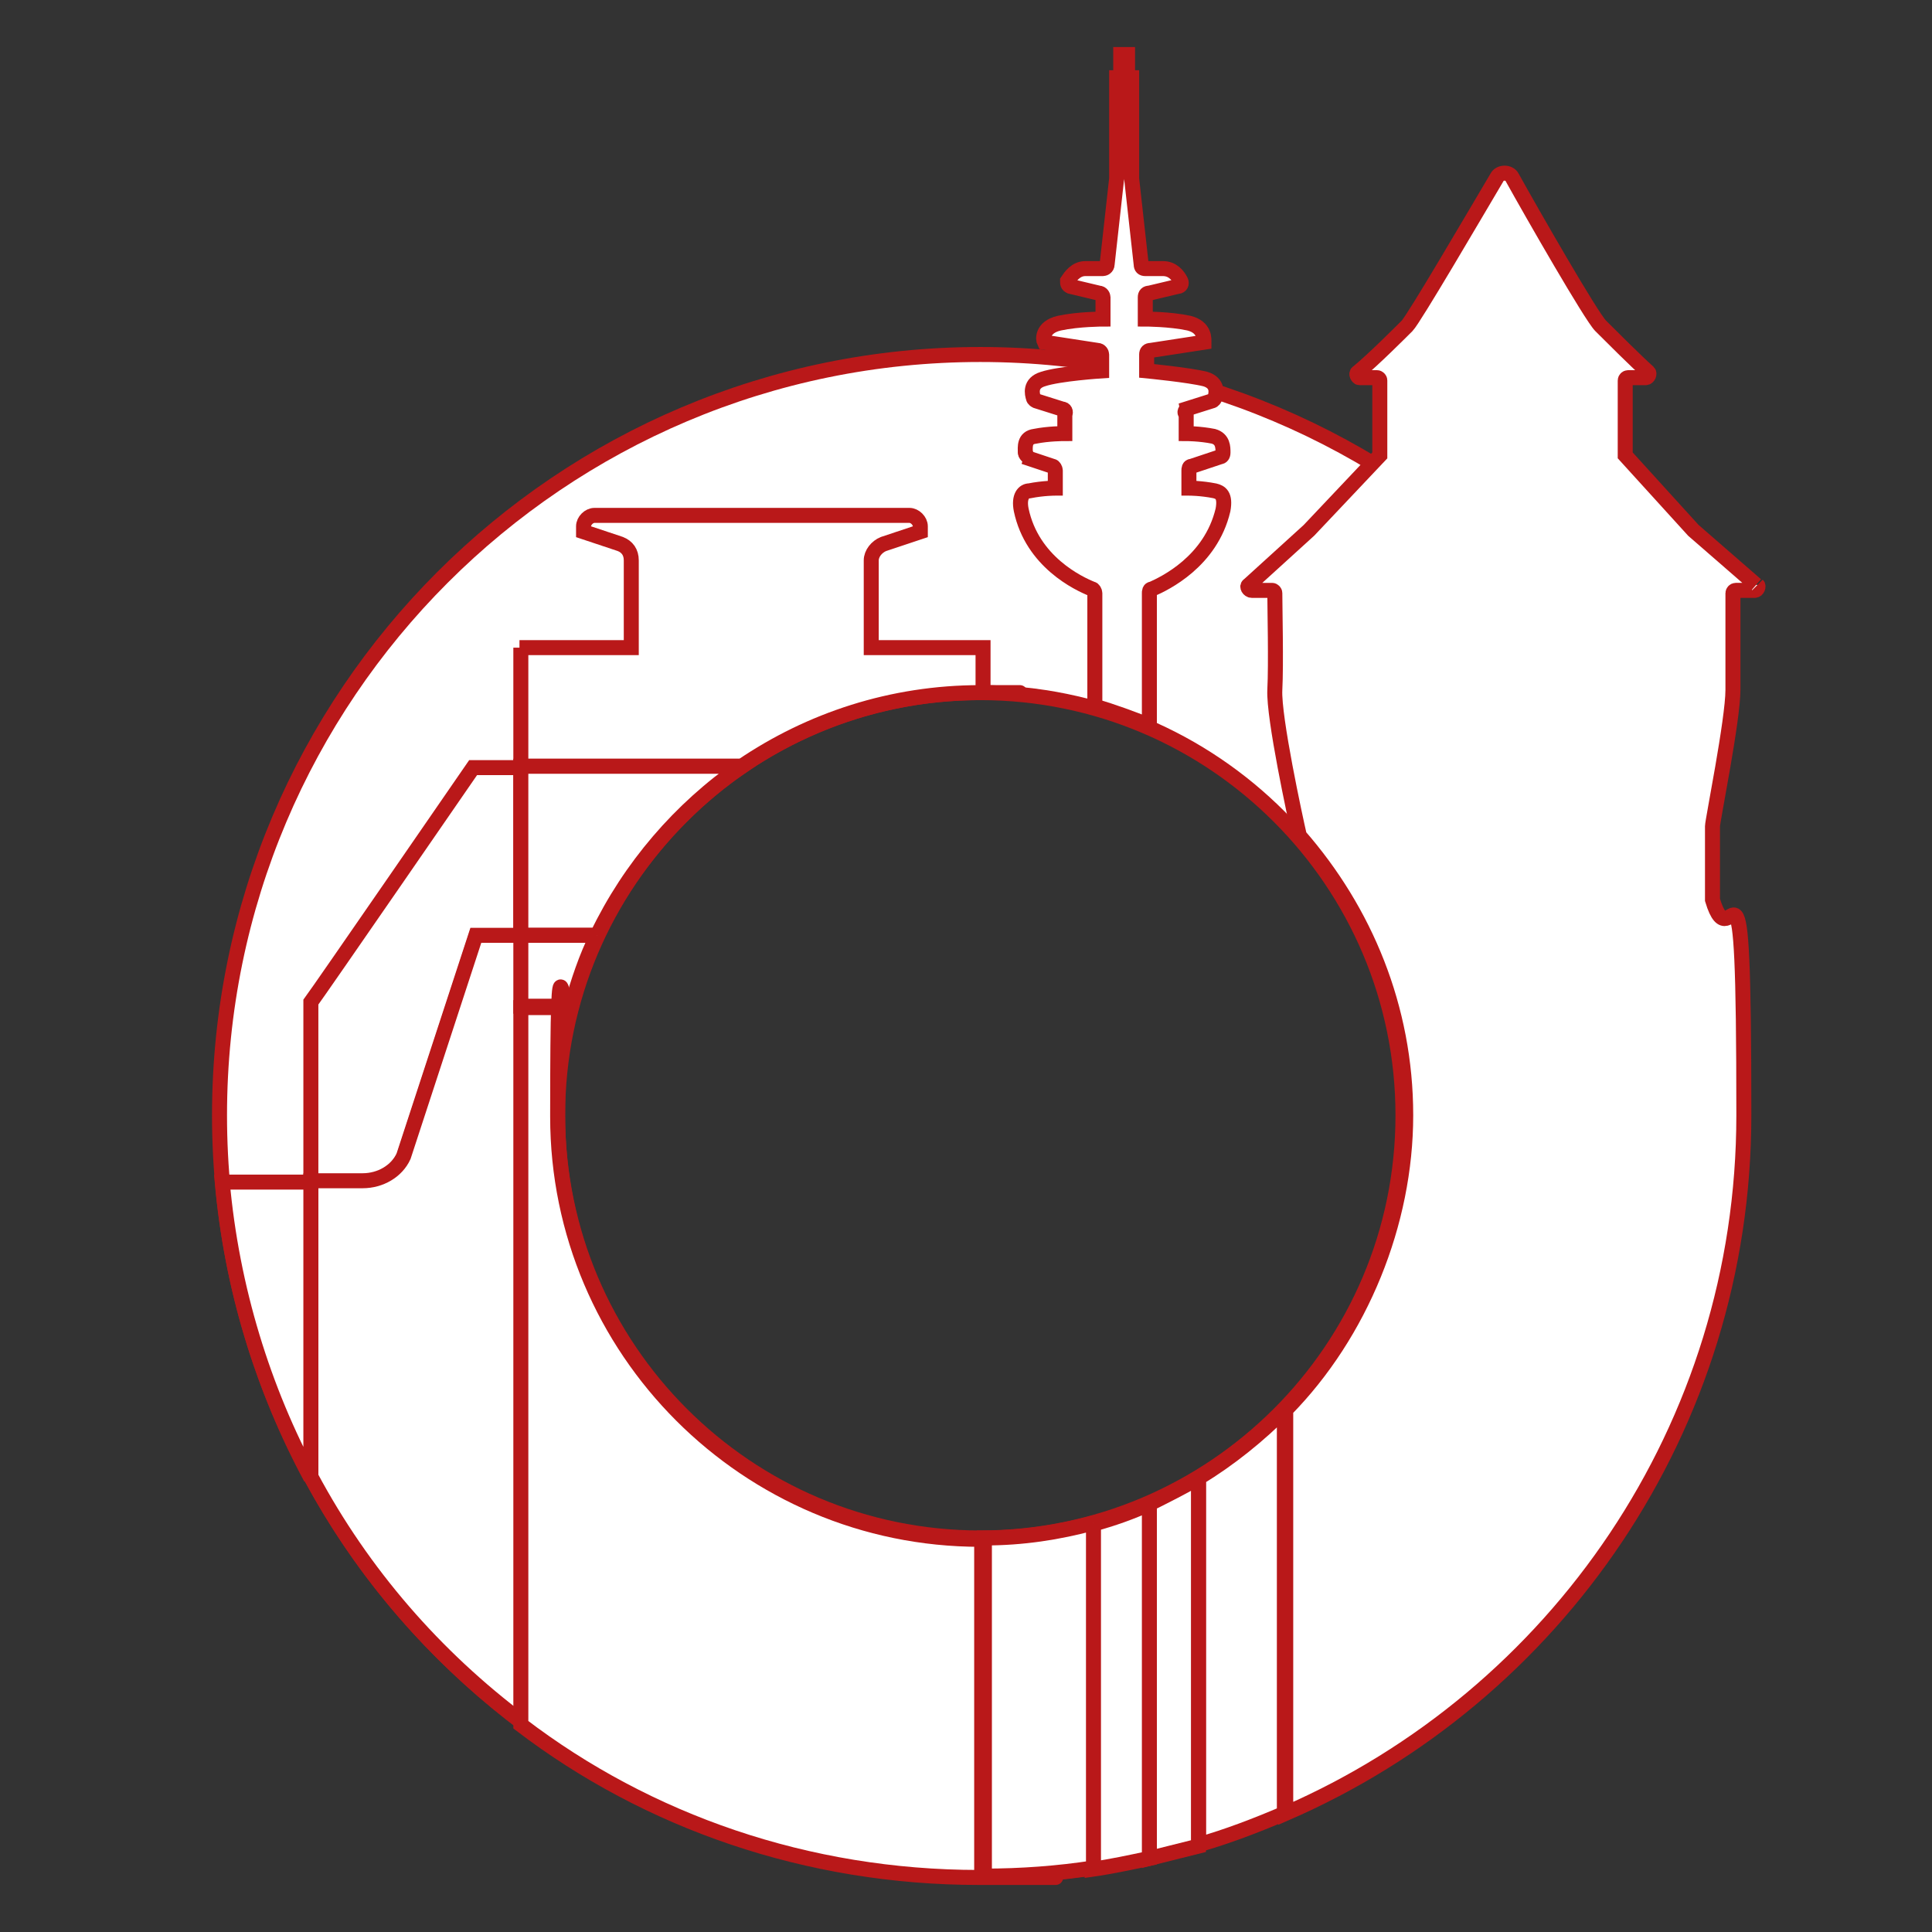
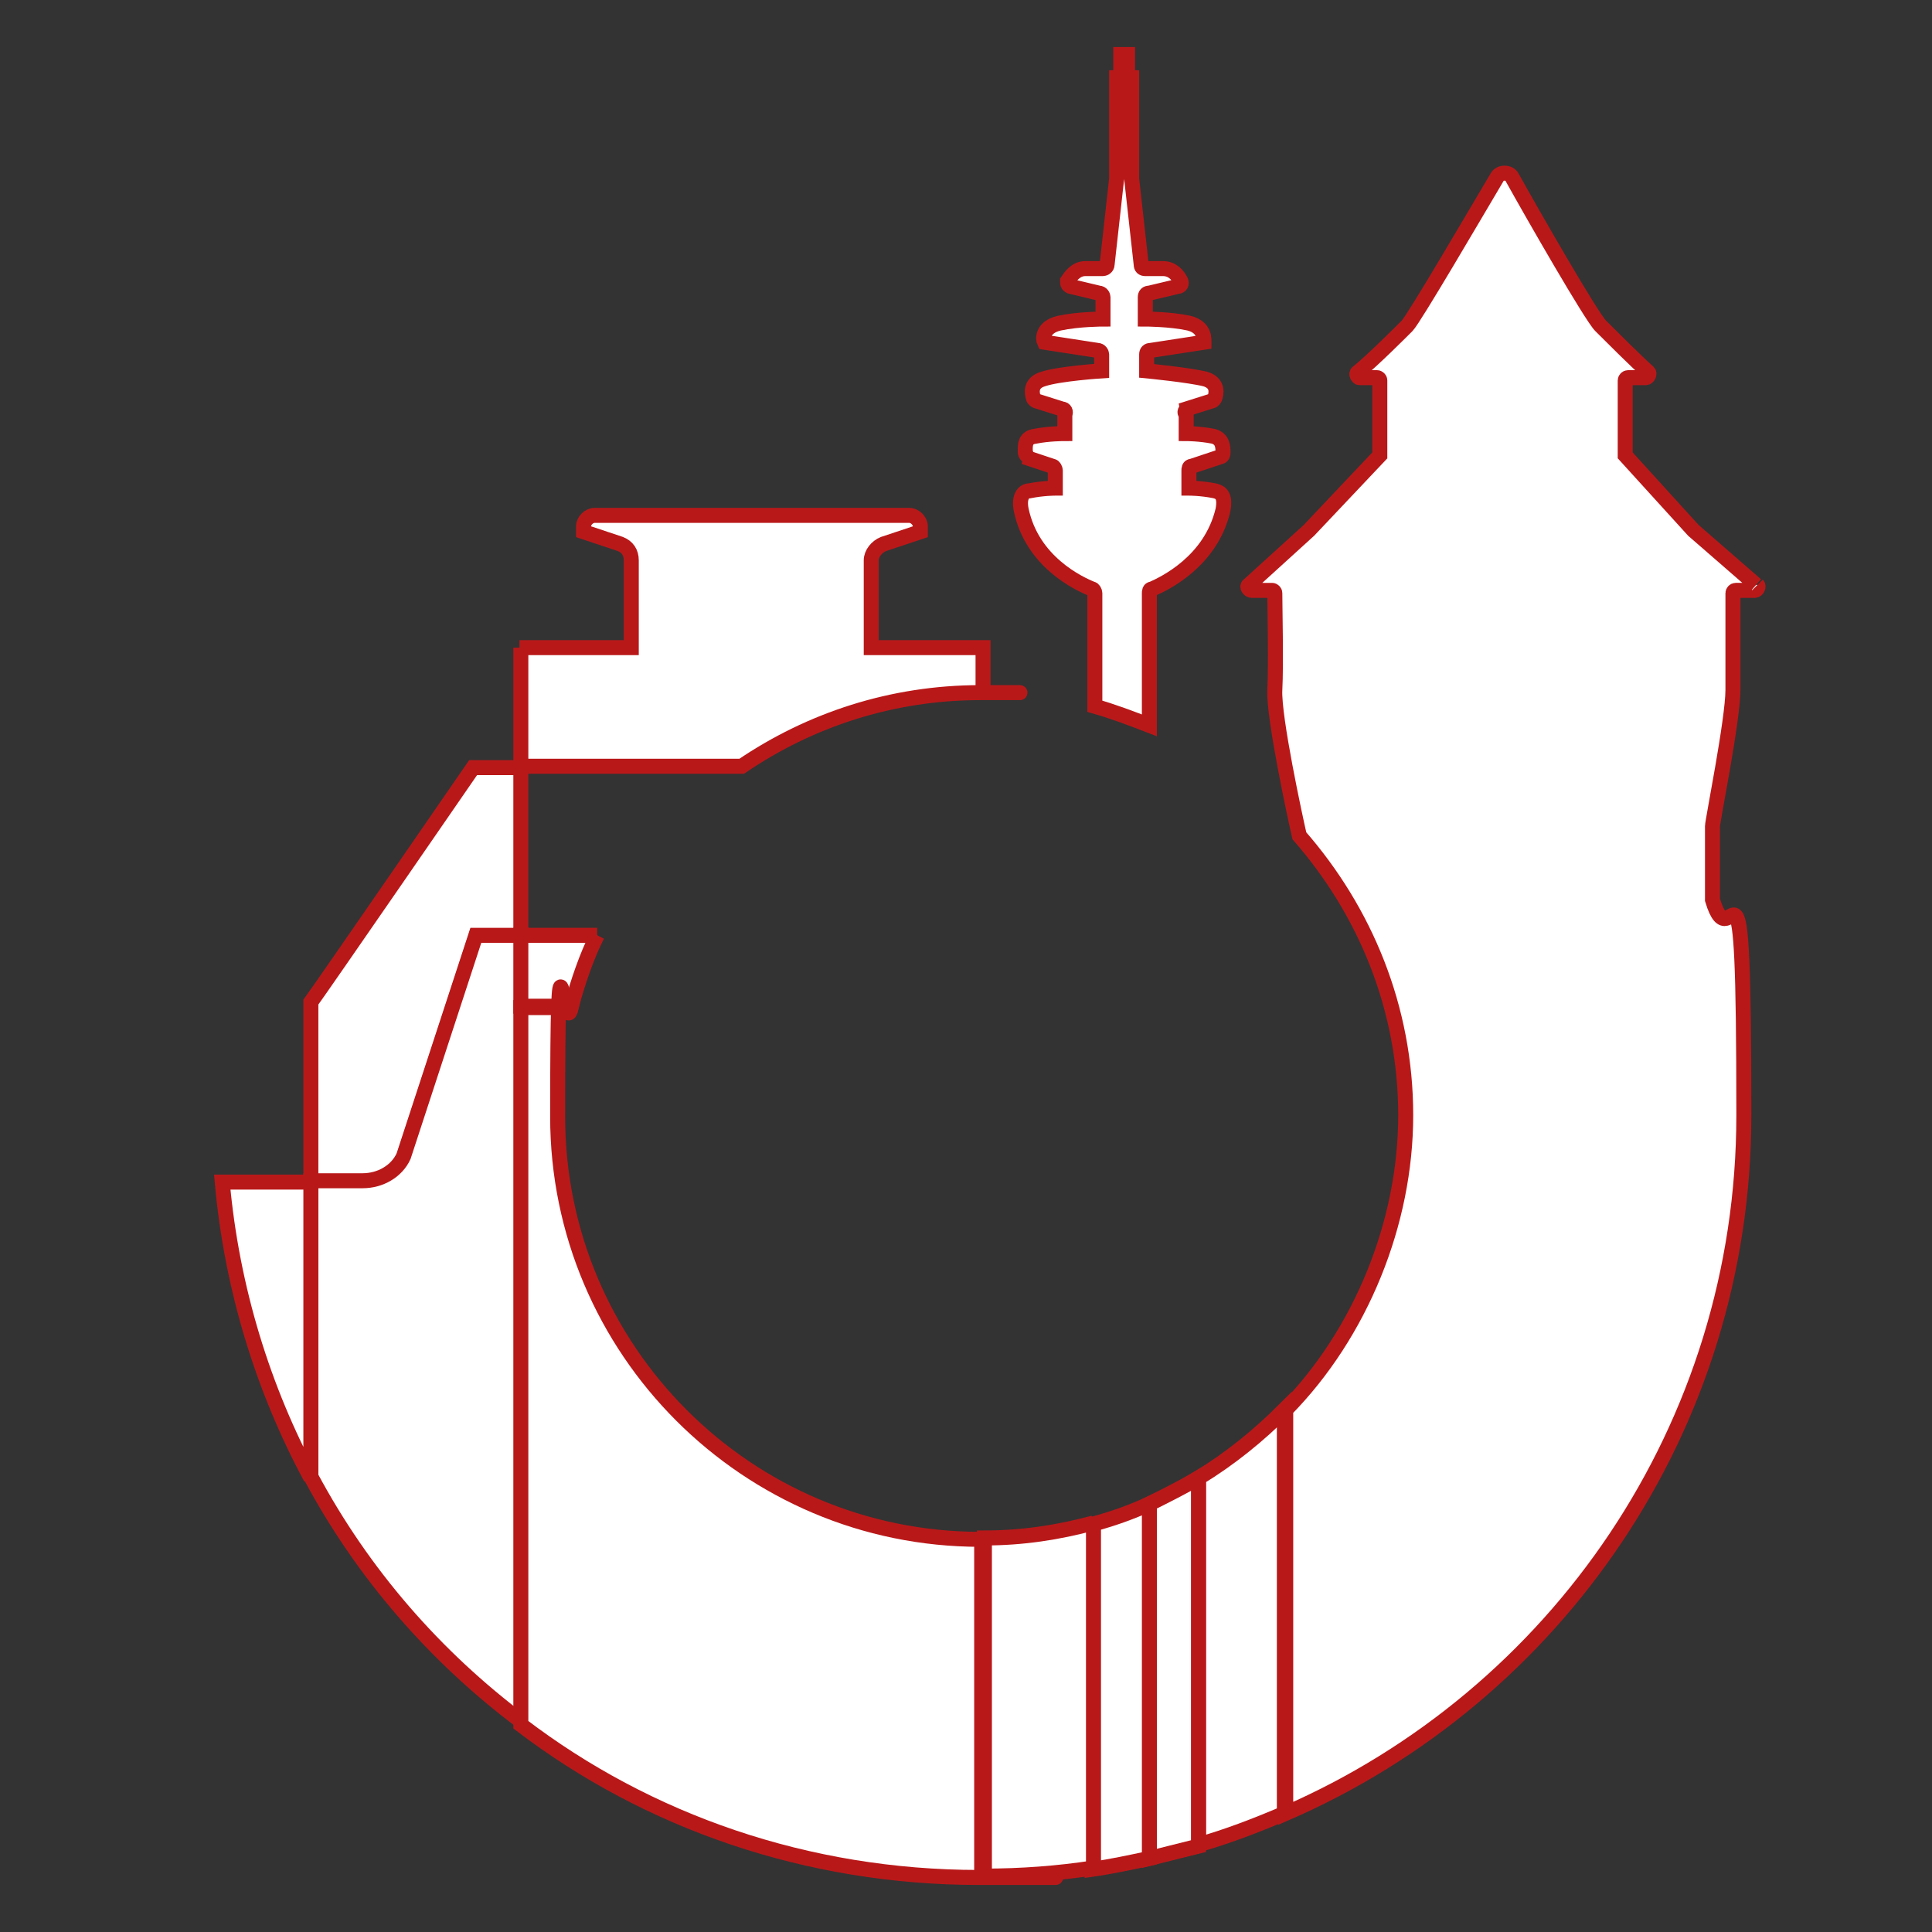
<svg xmlns="http://www.w3.org/2000/svg" id="Ebene_1" data-name="Ebene 1" version="1.1" viewBox="0 0 141.7 141.7">
  <rect x="0" y="0" width="141.7" height="141.7" fill="#333333" stroke="none" />
  <defs>
    <style>
      .cls-1 {
        fill: #fff;
        stroke: #b91819;
        stroke-miterlimit: 10;
        stroke-width: 1.1px;
      }
    </style>
  </defs>
-   <path class="cls-1" d="M127.7,81.8c0,30.8-25,55.8-55.8,55.8s-55.8-25-55.8-55.8,25-55.8,55.8-55.8,55.8,25,55.8,55.8M71.9,50.8c-17.1,0-31,13.9-31,31s13.9,31,31,31,31-13.9,31-31-13.9-31-31-31" />
  <path class="cls-1" d="M128.8,42.9l-4.6-4s0,0,0,0l-5-5.5s0,0,0-.2v-5.3c0-.1.1-.2.2-.2h1.3c.2,0,.3-.3.2-.4-.9-.8-2.8-2.7-3.5-3.4-.7-.7-5-8.2-6.5-10.9-.2-.4-.9-.4-1.1,0-1.6,2.7-6.1,10.4-6.6,10.9-.5.5-2.5,2.5-3.6,3.4-.2.1,0,.4.1.4h1.3c.1,0,.2.1.2.2v5.3c0,0,0,.1,0,.2l-5.2,5.5h0s-4.4,4-4.4,4c-.2.1,0,.4.2.4h1.5c.1,0,.2.1.2.2,0,1,.1,5.2,0,7.1-.1,2,1.5,9.4,1.8,10.7,4.8,5.5,7.8,12.6,7.8,20.5s-3.3,16-8.8,21.6v29.6c19.8-8.6,33.6-28.3,33.6-51.2s-.8-10.8-2.3-15.8v-5.4s0,0,0,0c0-.4,1.5-7.8,1.5-10v-7.1c0-.1.1-.2.2-.2h1.4c.2,0,.3-.3.2-.4" />
  <path class="cls-1" d="M94.2,103.4c-1.9,1.9-4,3.6-6.3,5v26.9c2.1-.6,4.2-1.4,6.3-2.3v-29.6h0Z" />
  <path class="cls-1" d="M29.6,84.9l5.3-16.2h3.3c0-4.8,0-9,0-12.4h-3.5s-11.3,16.4-11.9,17.2v13.2h3.8c1.3,0,2.4-.7,3-1.8" />
  <path class="cls-1" d="M75.1,33.5l2.1.7c.1,0,.2.2.2.3v1.3s-.9,0-1.9.2c-.4,0-.8.4-.6,1.4.8,3.8,4.2,5.4,5.2,5.8.1,0,.2.2.2.3v8.3c1.4.4,2.7.9,4,1.4v-9.7c0-.1,0-.3.2-.3.9-.4,4.3-2,5.2-5.8.2-1.1-.2-1.3-.6-1.4-1-.2-1.9-.2-1.9-.2v-1.3c0-.1,0-.3.2-.3l2.1-.7c.1,0,.2-.1.2-.3,0-.4,0-1-.7-1.2-1-.2-2-.2-2-.2v-1.4c-.2-.2,0-.3,0-.4l1.9-.6c0,0,.1,0,.2-.2.1-.3.3-1.1-.7-1.4-1.2-.3-4.3-.6-4.3-.6v-1.2c0-.2.1-.3.3-.3l3.9-.6s0,0,0,0c0-.2.1-1.1-1.1-1.4-1.4-.3-3.2-.3-3.2-.3v-1.6c0-.2.1-.3.3-.3l2.1-.5c.2,0,.3-.2.2-.4-.2-.4-.6-.9-1.3-.9h-1.3c-.2,0-.3-.1-.3-.3l-.7-6.3s0,0,0,0v-7.4h-.3v-1.7s-.5,0-.5,0v1.7s-.3,0-.3,0v7.4s0,0,0,0l-.7,6.3c0,.2-.2.3-.3.3h-1.3c-.7,0-1.1.6-1.3.9,0,.2,0,.3.2.4l2.1.5c.2,0,.3.2.3.3v1.6s-1.8,0-3.2.3c-1.3.3-1.2,1.2-1.1,1.4,0,0,0,0,0,0l3.9.6c.2,0,.3.2.3.3v1.2s-3.1.2-4.3.6c-1,.3-.8,1.1-.7,1.4,0,0,0,.1.2.2l1.9.6c.2,0,.3.2.2.4v1.4c-.1,0-1.2,0-2.2.2-.8.1-.7.8-.7,1.2,0,.1.1.2.2.3" />
  <path class="cls-1" d="M87.9,108.4c-1.2.7-2.4,1.3-3.6,1.9v26c1.2-.3,2.4-.6,3.6-.9v-26.9Z" />
  <path class="cls-1" d="M84.3,110.3c-1.3.6-2.7,1.1-4.2,1.5v25.3c1.4-.2,2.8-.5,4.2-.8v-26h0Z" />
  <path class="cls-1" d="M80.2,111.7c-2.6.7-5.2,1.1-8,1.1v24.8c2.7,0,5.4-.2,8-.6v-25.3h0Z" />
  <path class="cls-1" d="M38.3,126.4v-57.8h-3.4l-5.3,16.2c-.5,1.1-1.7,1.8-3,1.8h-3.8v21.7c3.8,7.1,9.1,13.2,15.5,18" />
  <path class="cls-1" d="M22.8,108.4v-21.7h-6.5c.7,7.8,3,15.2,6.5,21.7" />
  <path class="cls-1" d="M38.2,47.5s0,3.3,0,8.7c4,0,10.1,0,16.2,0,5-3.4,11-5.4,17.5-5.4s.1,0,.2,0c0-2.1,0-3.3,0-3.3h-8.2v-6.4c0-.5.4-1,.9-1.2l2.7-.9v-.4c0-.4-.4-.8-.8-.8h-23.1c-.4,0-.8.4-.8.8v.4l2.7.9c.5.2.8.6.8,1.2v6.4h-8.2Z" />
-   <path class="cls-1" d="M43.8,68.6c2.4-5,6.1-9.3,10.6-12.4-6.1,0-12.2,0-16.2,0,0,3.4,0,7.7,0,12.4h5.6Z" />
  <path class="cls-1" d="M43.8,68.6h-5.6v5.2h3.7c.5-1.8,1.1-3.6,1.9-5.2" />
  <path class="cls-1" d="M72.1,112.9c0,0-.2,0-.2,0-17.1,0-31-13.9-31-31s.4-5.4,1-8h-3.7c0,17.1,0,38.7,0,52.6,9.3,7.1,21,11.2,33.6,11.2s.1,0,.2,0c0-4.3,0-13.6,0-24.8" />
</svg>